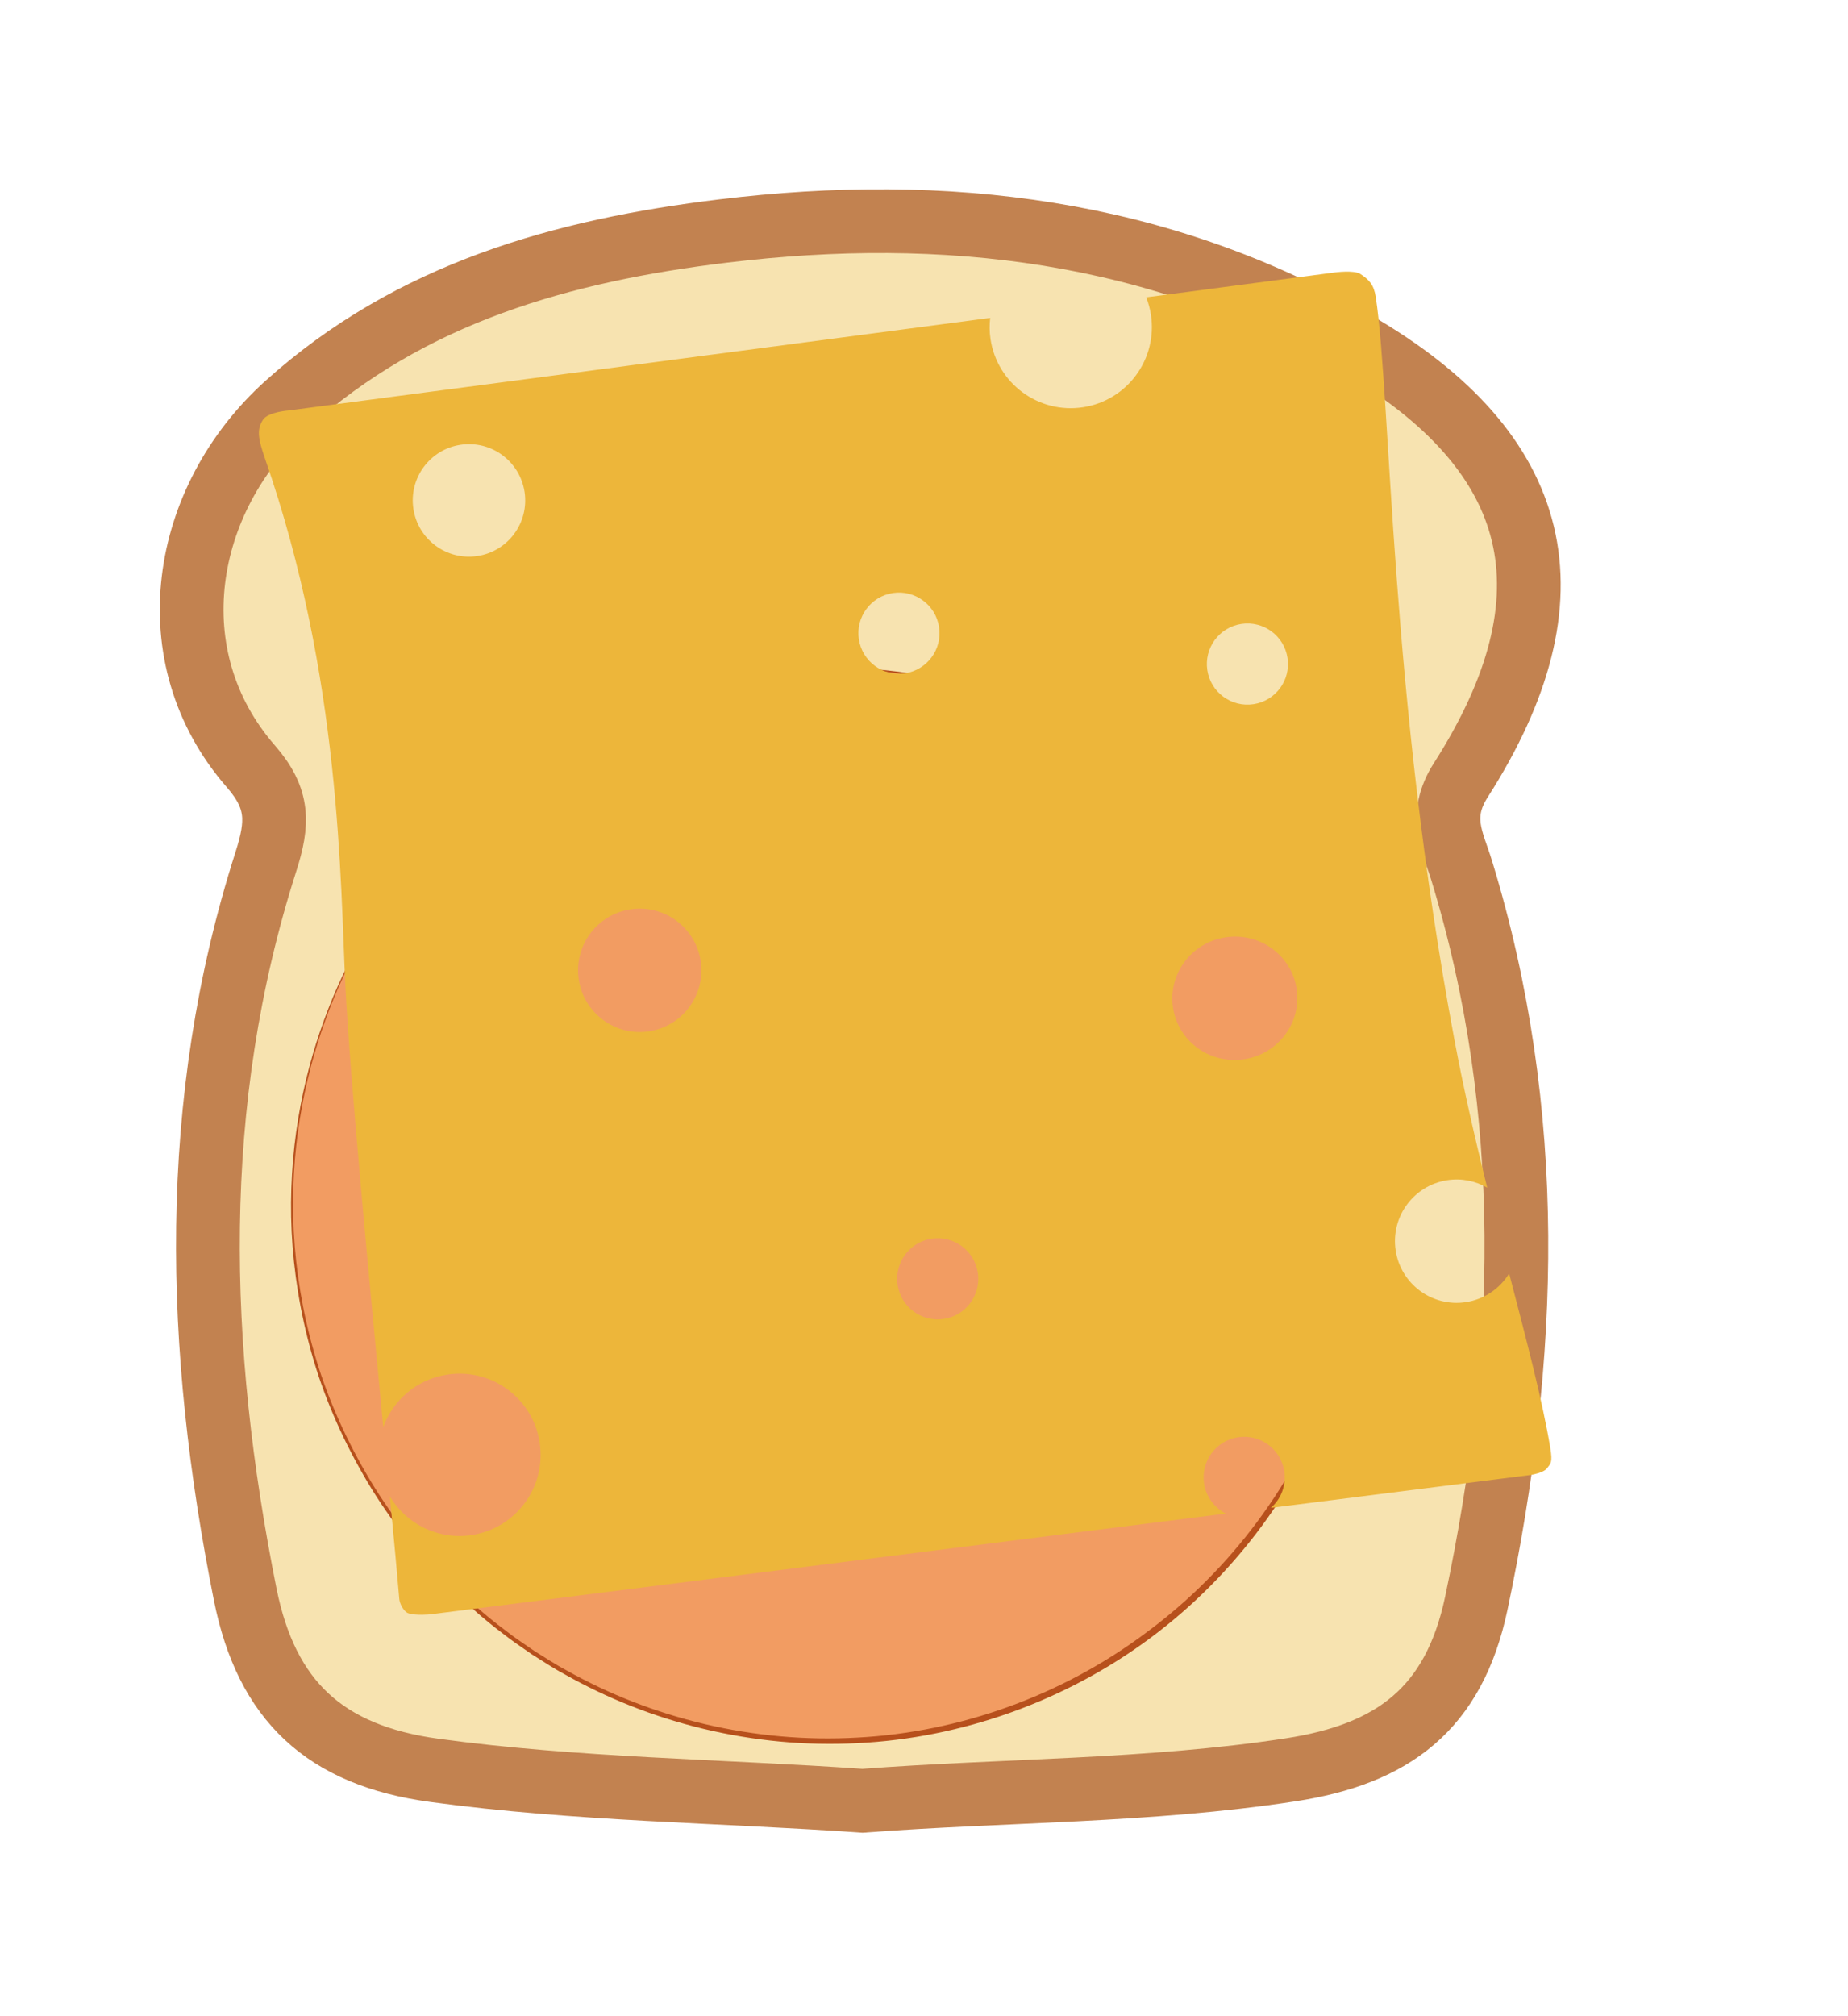
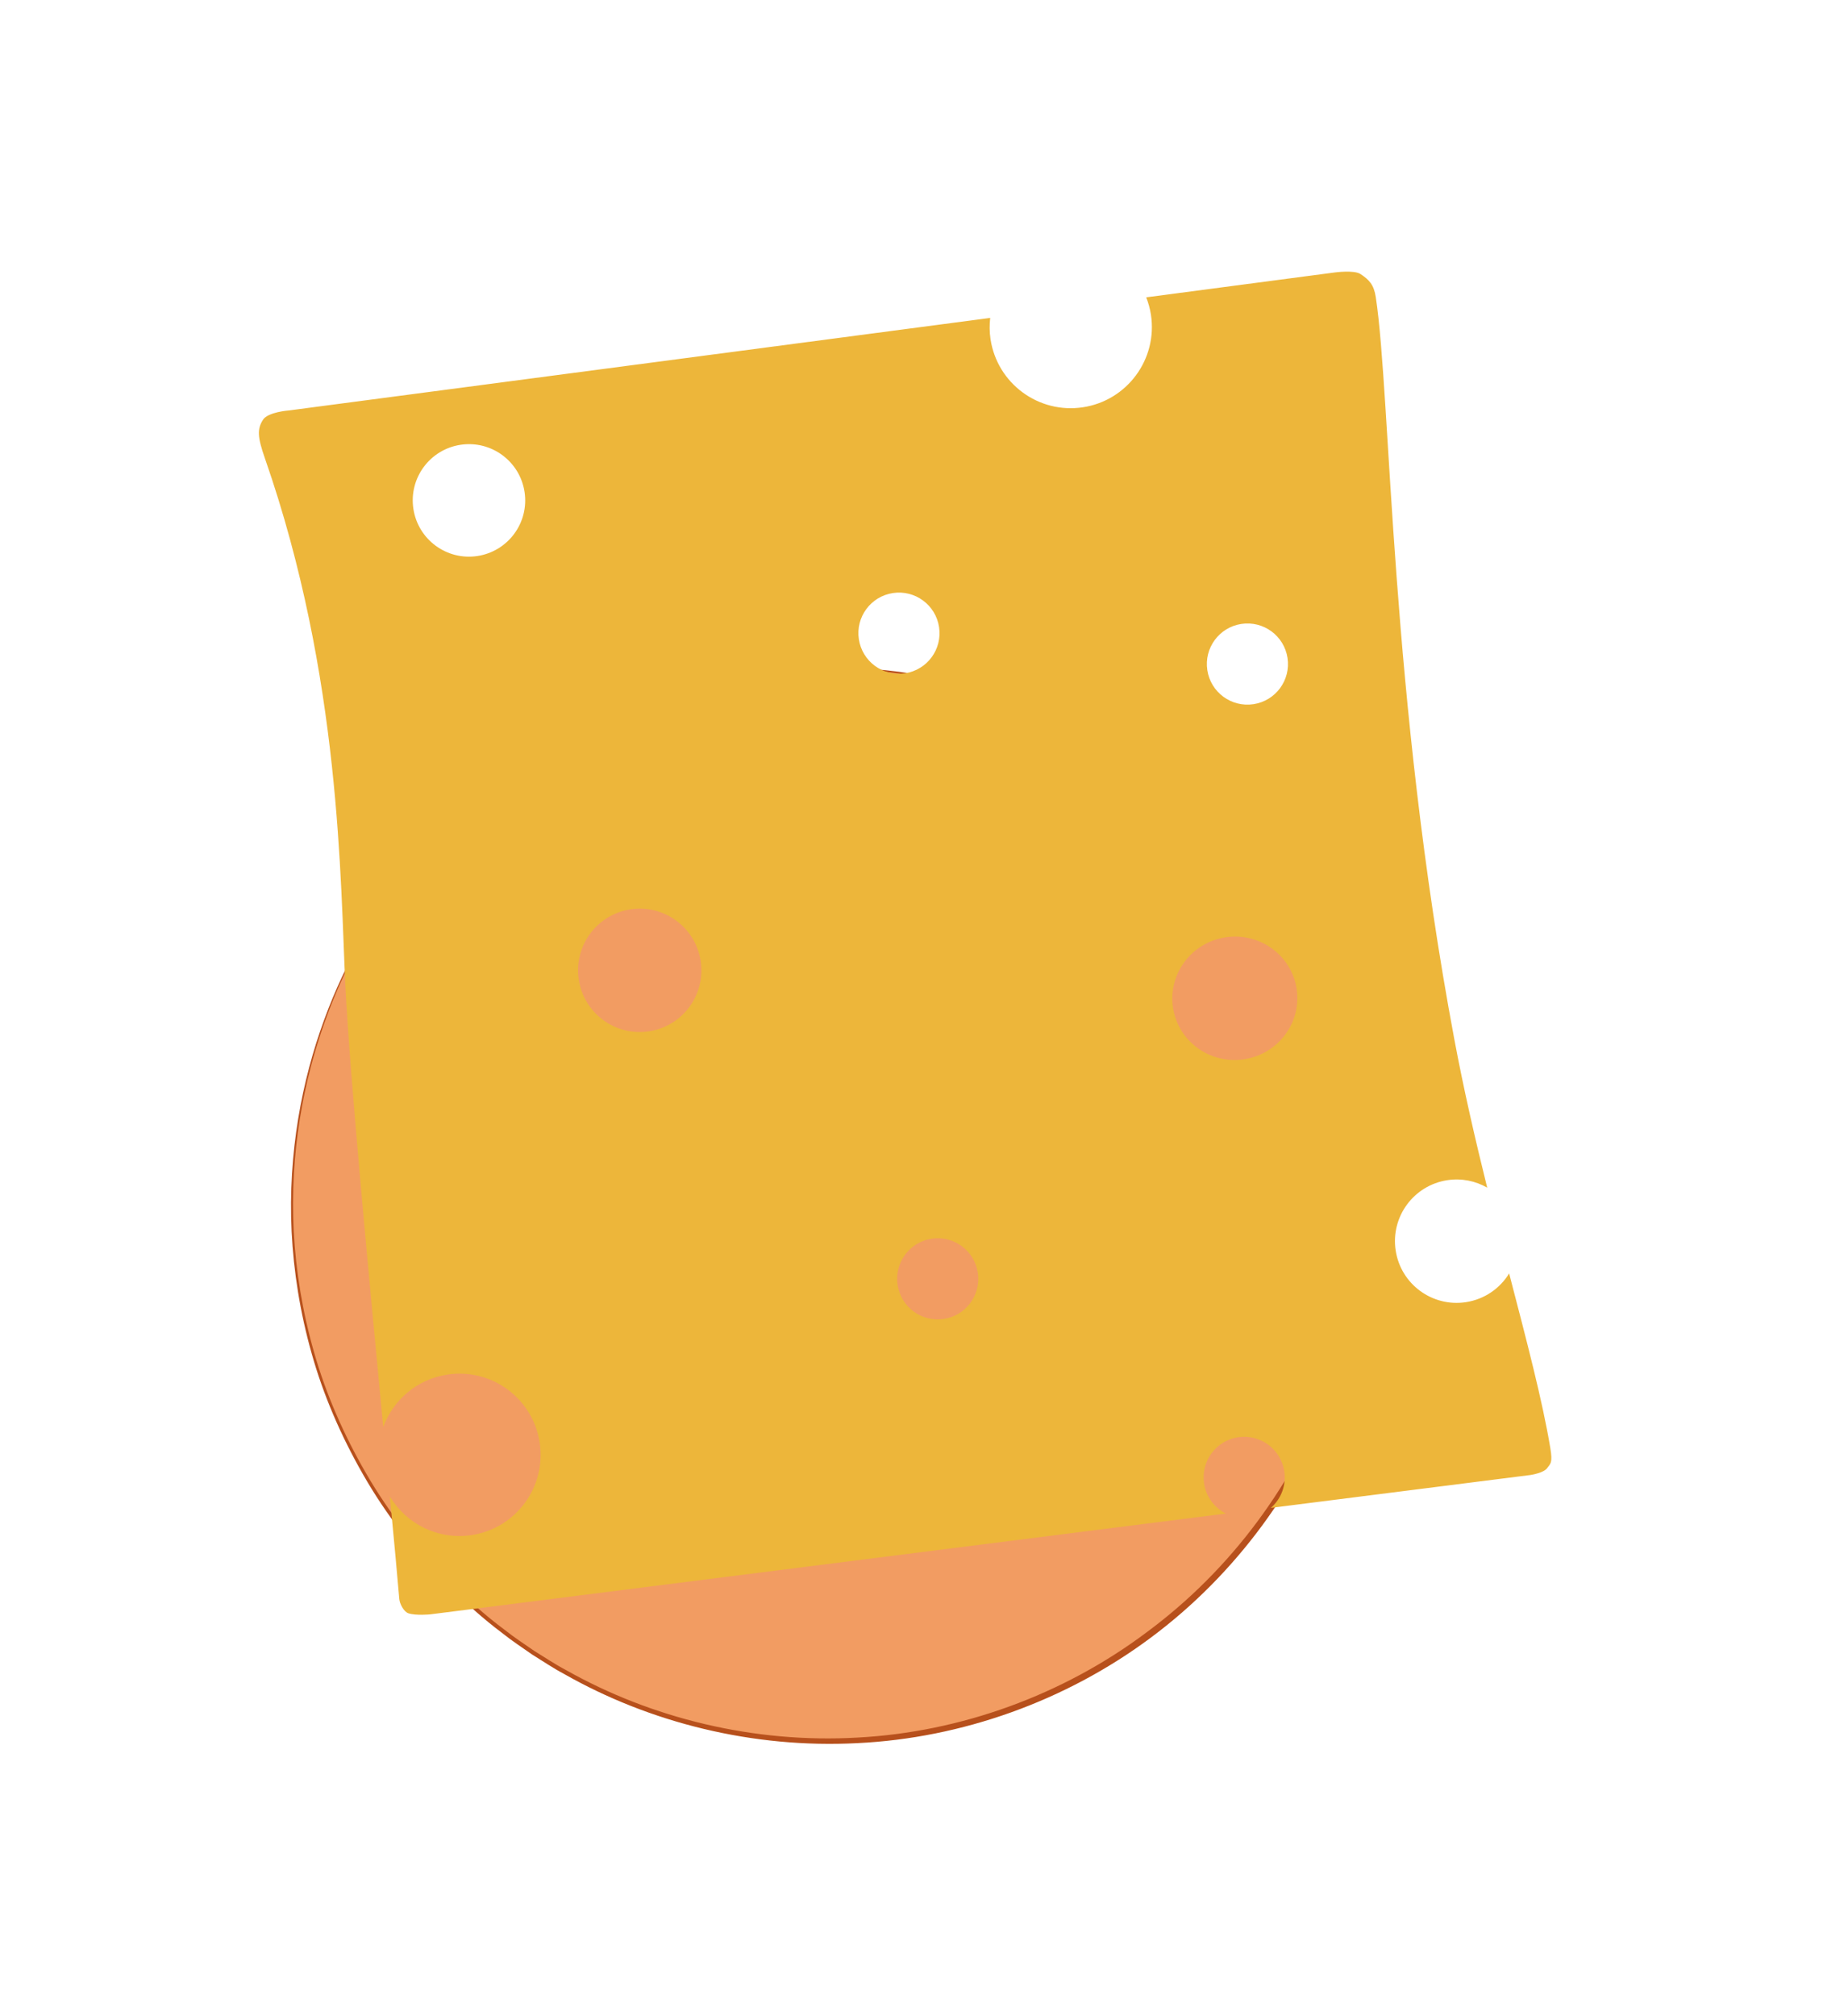
<svg xmlns="http://www.w3.org/2000/svg" version="1.1" id="Calque_1" x="0px" y="0px" width="203px" height="221.334px" viewBox="0 0 203 221.334" enable-background="new 0 0 203 221.334" xml:space="preserve">
  <g>
-     <path fill-rule="evenodd" clip-rule="evenodd" fill="#F7E3B0" stroke="#C28250" stroke-width="7" stroke-miterlimit="10" d="   M94.743,197.723c-15.684-1.099-31.386-1.212-47.031-3.343c-12.03-1.636-18.44-7.64-20.777-19.319   c-5.412-27.038-6.23-53.921,2.28-80.476c1.344-4.193,1.451-6.878-1.652-10.434c-10.51-12.044-7.639-29.302,3.929-39.725   c13.641-12.29,30.354-16.93,47.96-19.065c24.343-2.953,47.922-0.17,69.423,12.294c20.754,12.034,24.475,27.848,11.594,48   c-2.564,4.008-0.882,6.744,0.081,9.886c8.179,26.693,7.334,53.446,1.622,80.484c-2.463,11.649-9.194,16.575-20.401,18.296   C126.145,196.716,110.421,196.532,94.743,197.723z" />
    <g>
      <circle fill="#F29C62" cx="91" cy="132.25" r="58.924" />
      <path fill="#B7501C" d="M55.818,84.982c0,0-0.284,0.224-0.834,0.657c-0.541,0.444-1.391,1.047-2.396,1.959    c-2.057,1.757-4.982,4.491-8.076,8.5c-3.088,3.991-6.38,9.274-8.769,15.911c-2.397,6.606-3.923,14.564-3.474,23.228    c0.235,4.323,0.956,8.803,2.244,13.288c1.279,4.488,3.212,8.947,5.694,13.235c2.476,4.291,5.645,8.34,9.297,12.035    c1.86,1.815,3.811,3.587,5.945,5.167c1.037,0.83,2.161,1.55,3.258,2.317c1.143,0.697,2.257,1.456,3.454,2.083    c9.403,5.308,20.672,8.065,31.997,7.421c11.321-0.588,22.599-4.654,31.802-11.564c9.257-6.836,16.391-16.469,20.203-27.146    c3.868-10.664,4.46-22.249,2.074-32.78c-0.256-1.327-0.664-2.611-1.003-3.906c-0.42-1.271-0.787-2.555-1.285-3.786    c-0.9-2.498-2.038-4.875-3.243-7.178c-2.489-4.557-5.464-8.76-8.86-12.359c-3.395-3.609-7.111-6.74-11.043-9.254    c-3.927-2.521-8.011-4.497-12.084-5.963c-8.171-2.917-16.232-3.739-23.248-3.338c-7.043,0.384-13.048,2.021-17.758,3.834    c-4.728,1.812-8.187,3.83-10.46,5.296c-1.162,0.701-1.983,1.341-2.564,1.732C56.114,84.774,55.818,84.982,55.818,84.982z     M55.818,84.982c0,0,0.295-0.209,0.867-0.614c0.579-0.394,1.398-1.038,2.558-1.743c2.269-1.476,5.72-3.508,10.446-5.342    c4.707-1.834,10.715-3.499,17.773-3.912c7.031-0.431,15.119,0.36,23.334,3.255c4.096,1.455,8.206,3.423,12.163,5.941    c3.962,2.51,7.711,5.643,11.141,9.259c3.442,3.622,6.434,7.814,8.967,12.402c1.222,2.314,2.378,4.705,3.296,7.217    c0.506,1.239,0.881,2.53,1.31,3.81c0.348,1.303,0.763,2.597,1.028,3.934c2.448,10.607,1.901,22.3-1.963,33.091    c-3.808,10.801-10.98,20.586-20.333,27.539c-9.347,6.959-20.776,11.024-32.216,11.572c-11.445,0.604-22.803-2.227-32.262-7.616    c-1.204-0.637-2.324-1.406-3.473-2.113c-1.103-0.777-2.232-1.508-3.273-2.348c-2.144-1.601-4.102-3.393-5.967-5.228    c-3.668-3.741-6.829-7.816-9.307-12.149c-2.48-4.323-4.405-8.814-5.672-13.33c-1.276-4.513-1.982-9.015-2.2-13.356    c-0.415-8.7,1.148-16.676,3.578-23.287c2.421-6.643,5.74-11.92,8.848-15.903c3.113-4.001,6.05-6.725,8.116-8.474    c1.008-0.908,1.86-1.508,2.404-1.95C55.533,85.205,55.818,84.982,55.818,84.982z" />
    </g>
    <path fill="#EDB63A" d="M161.023,142.975c-3.699,0.561-7.151-1.983-7.712-5.682c-0.562-3.698,1.982-7.152,5.681-7.713   c1.571-0.238,3.096,0.088,4.375,0.821c-1.304-5.249-2.573-10.743-3.616-16.311c-7.076-37.759-6.945-70.394-8.623-81.459   c-0.207-1.364-0.715-1.904-1.689-2.545c-0.699-0.461-2.829-0.169-2.829-0.169l-20.702,2.73c0.239,0.609,0.421,1.25,0.523,1.924   c0.738,4.867-2.609,9.411-7.477,10.148c-4.866,0.738-9.41-2.609-10.147-7.476c-0.12-0.793-0.122-1.576-0.036-2.336L31.75,45.064   c0,0-2.32,0.162-2.867,1.032c-0.646,1.03-0.6,1.884,0.219,4.233c8.389,24.065,8.265,46.508,8.845,58.042   c0.495,9.854,2.565,31.706,4.151,48.313c1.083-2.96,3.703-5.254,7.039-5.76c4.866-0.738,9.41,2.608,10.147,7.476   c0.738,4.867-2.608,9.41-7.476,10.148c-3.685,0.559-7.18-1.227-8.983-4.237c0.468,4.914,0.841,8.896,1.037,11.265   c0.043,0.516,0.496,1.4,1.017,1.565c0.832,0.264,2.378,0.111,2.378,0.111l87.405-11.066c-1.242-0.629-2.174-1.825-2.397-3.306   c-0.369-2.434,1.304-4.705,3.737-5.074s4.705,1.304,5.074,3.737c0.237,1.559-0.367,3.048-1.471,4.018l28.534-3.613   c0,0,1.424-0.216,1.808-0.746c0.383-0.526,0.625-0.569,0.352-2.216c-0.854-5.147-2.59-11.748-4.522-19.166   C164.77,141.459,163.075,142.664,161.023,142.975z M45.41,55.869c-0.513-3.373,1.807-6.521,5.18-7.032s6.521,1.808,7.032,5.181   c0.512,3.373-1.808,6.521-5.181,7.032C49.069,61.561,45.92,59.242,45.41,55.869z M71.289,113.238   c-3.699,0.561-7.151-1.983-7.713-5.682c-0.561-3.698,1.983-7.151,5.683-7.712c3.698-0.561,7.151,1.983,7.712,5.682   C77.532,109.224,74.988,112.677,71.289,113.238z M103.675,144.819c-2.434,0.369-4.705-1.305-5.074-3.738   c-0.369-2.433,1.305-4.706,3.738-5.075c2.434-0.369,4.705,1.305,5.074,3.738C107.782,142.178,106.109,144.45,103.675,144.819z    M99.418,73.927c-2.434,0.369-4.705-1.304-5.074-3.738s1.304-4.705,3.737-5.074s4.705,1.305,5.074,3.738   C103.525,71.287,101.852,73.558,99.418,73.927z M136.66,116.307c-3.751,0.569-7.246-1.969-7.808-5.667   c-0.561-3.699,2.025-7.158,5.777-7.727c3.75-0.569,7.246,1.969,7.807,5.667S140.411,115.738,136.66,116.307z M137.696,77.318   c-2.434,0.369-4.705-1.304-5.074-3.738c-0.369-2.433,1.305-4.705,3.738-5.074c2.434-0.369,4.705,1.305,5.073,3.738   C141.802,74.677,140.129,76.949,137.696,77.318z" />
  </g>
</svg>